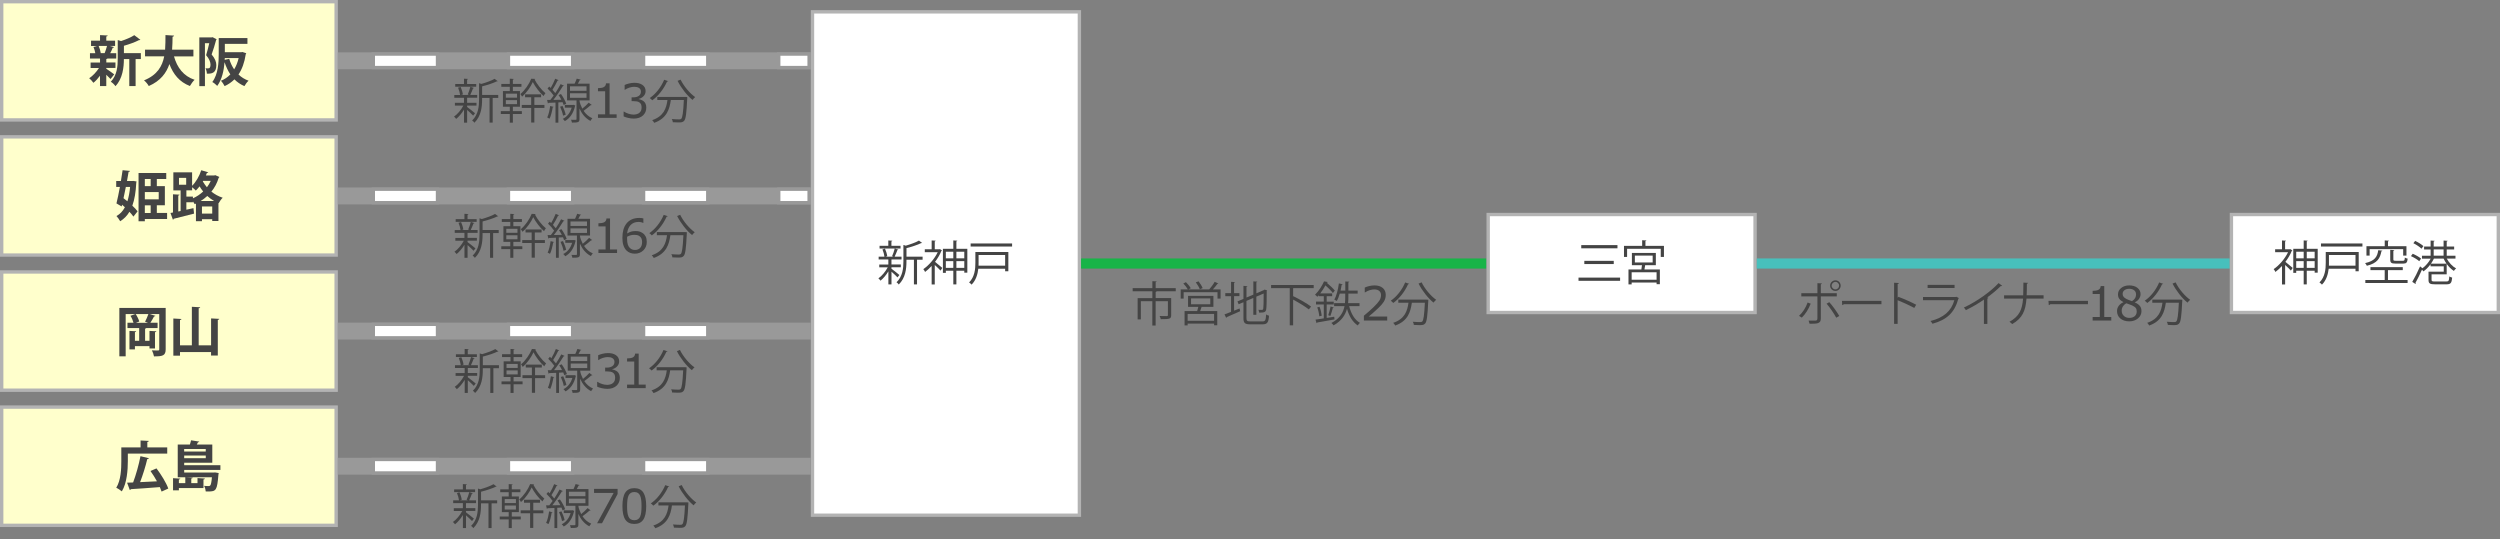
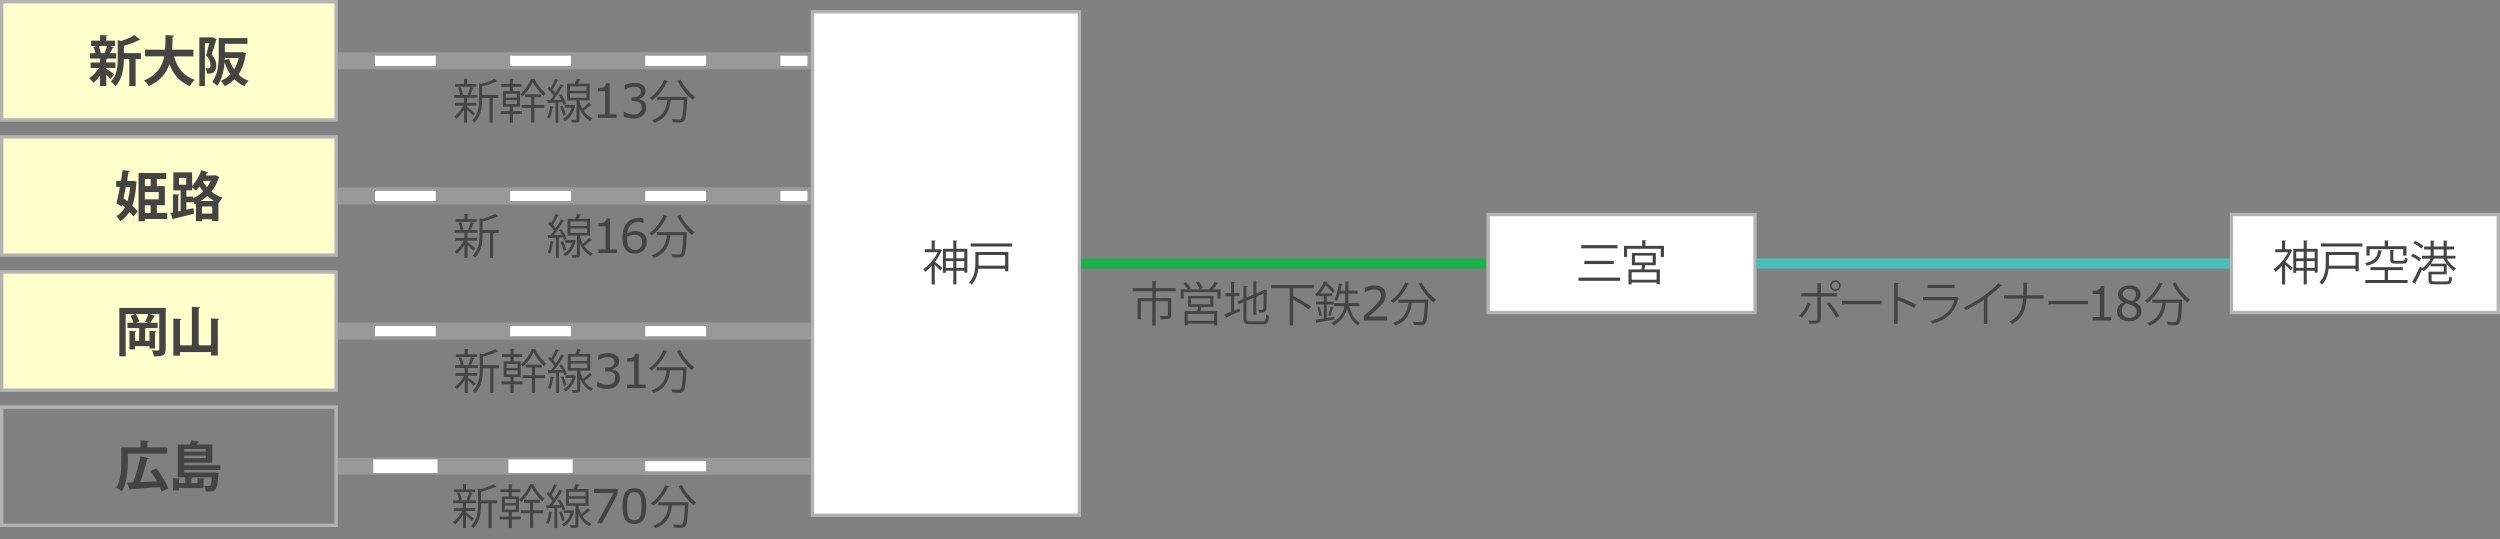
<svg xmlns="http://www.w3.org/2000/svg" id="_レイヤー_1" data-name="レイヤー 1" width="740" height="159.68" viewBox="0 0 740 159.68">
  <rect x="0" y="0" width="740" height="159.68" fill="#808080" stroke="none" />
  <defs>
    <style>
      .cls-1 {
        fill: #b3b3b3;
      }

      .cls-1, .cls-2, .cls-3, .cls-4, .cls-5, .cls-6, .cls-7 {
        stroke-width: 0px;
      }

      .cls-2 {
        fill: #47c0bc;
      }

      .cls-3 {
        fill: #ffc;
      }

      .cls-4 {
        fill: #999;
      }

      .cls-5 {
        fill: #18b448;
      }

      .cls-6 {
        fill: #444;
      }

      .cls-7 {
        fill: #fff;
      }
    </style>
  </defs>
  <g>
    <rect class="cls-3" x=".5" y=".5" width="99" height="35" />
    <path class="cls-1" d="M99,1v34H1V1h98M100,0H0v36h100V0h0Z" />
  </g>
  <rect class="cls-4" x="100" y="15.5" width="140" height="5" />
  <g>
    <rect class="cls-7" x="240.5" y="3.5" width="79" height="149" />
    <path class="cls-1" d="M319,4v148h-78V4h78M320,3h-80v150h80V3h0Z" />
  </g>
  <rect class="cls-5" x="320" y="76.5" width="120" height="3" />
  <g>
    <rect class="cls-7" x="440.5" y="63.5" width="79" height="29" />
    <path class="cls-1" d="M519,64v28h-78v-28h78M520,63h-80v30h80v-30h0Z" />
  </g>
  <rect class="cls-2" x="520" y="76.5" width="140" height="3" />
  <g>
    <rect class="cls-7" x="660.5" y="63.5" width="79" height="29" />
    <path class="cls-1" d="M739,64v28h-78v-28h78M740,63h-80v30h80v-30h0Z" />
  </g>
  <g>
    <rect class="cls-3" x=".5" y="40.5" width="99" height="35" />
    <path class="cls-1" d="M99,41v34H1v-34h98M100,40H0v36h100v-36h0Z" />
  </g>
  <rect class="cls-4" x="100" y="55.5" width="140" height="5" />
  <g>
    <rect class="cls-7" x="110.5" y="16" width="19" height="4" />
    <path class="cls-4" d="M129,16.5v3h-18v-3h18M130,15.5h-20v5h20v-5h0Z" />
  </g>
  <g>
    <rect class="cls-7" x="110.5" y="56" width="19" height="4" />
    <path class="cls-4" d="M129,56.5v3h-18v-3h18M130,55.5h-20v5h20v-5h0Z" />
  </g>
  <g>
    <rect class="cls-7" x="150.5" y="16" width="19" height="4" />
    <path class="cls-4" d="M169,16.5v3h-18v-3h18M170,15.5h-20v5h20v-5h0Z" />
  </g>
  <g>
    <rect class="cls-7" x="150.5" y="56" width="19" height="4" />
    <path class="cls-4" d="M169,56.5v3h-18v-3h18M170,55.5h-20v5h20v-5h0Z" />
  </g>
  <g>
    <rect class="cls-7" x="190.5" y="16" width="19" height="4" />
    <path class="cls-4" d="M209,16.5v3h-18v-3h18M210,15.5h-20v5h20v-5h0Z" />
  </g>
  <g>
    <rect class="cls-7" x="190.5" y="56" width="19" height="4" />
    <path class="cls-4" d="M209,56.5v3h-18v-3h18M210,55.5h-20v5h20v-5h0Z" />
  </g>
  <g>
    <rect class="cls-3" x=".5" y="80.5" width="99" height="35" />
    <path class="cls-1" d="M99,81v34H1v-34h98M100,80H0v36h100v-36h0Z" />
  </g>
  <rect class="cls-4" x="100" y="95.5" width="140" height="5" />
  <g>
    <rect class="cls-7" x="110.5" y="96" width="19" height="4" />
    <path class="cls-4" d="M129,96.5v3h-18v-3h18M130,95.5h-20v5h20v-5h0Z" />
  </g>
  <g>
    <rect class="cls-7" x="150.5" y="96" width="19" height="4" />
    <path class="cls-4" d="M169,96.5v3h-18v-3h18M170,95.5h-20v5h20v-5h0Z" />
  </g>
  <g>
    <rect class="cls-7" x="190.5" y="96" width="19" height="4" />
    <path class="cls-4" d="M209,96.5v3h-18v-3h18M210,95.5h-20v5h20v-5h0Z" />
  </g>
  <g>
-     <rect class="cls-3" x=".5" y="120.5" width="99" height="35" />
    <path class="cls-1" d="M99,121v34H1v-34h98M100,120H0v36h100v-36h0Z" />
  </g>
  <rect class="cls-4" x="100" y="135.5" width="140" height="5" />
  <g>
    <rect class="cls-7" x="110.5" y="136" width="19" height="4" />
-     <path class="cls-4" d="M129,136.5v3h-18v-3h18M130,135.5h-20v5h20v-5h0Z" />
  </g>
  <g>
    <rect class="cls-7" x="150.5" y="136" width="19" height="4" />
-     <path class="cls-4" d="M169,136.5v3h-18v-3h18M170,135.5h-20v5h20v-5h0Z" />
  </g>
  <g>
    <rect class="cls-7" x="190.5" y="136" width="19" height="4" />
    <path class="cls-4" d="M209,136.5v3h-18v-3h18M210,135.5h-20v5h20v-5h0Z" />
  </g>
  <g>
    <rect class="cls-7" x="230.5" y="16" width="9" height="4" />
    <path class="cls-4" d="M239,16.5v3h-8v-3h8M240,15.5h-10v5h10v-5h0Z" />
  </g>
  <g>
    <rect class="cls-7" x="230.5" y="56" width="9" height="4" />
    <path class="cls-4" d="M239,56.5v3h-8v-3h8M240,55.5h-10v5h10v-5h0Z" />
  </g>
  <g>
    <path class="cls-6" d="M31.46,20.11v.24c.51.3,1.98,1.38,2.35,1.66l-1.09,1.38c-.29-.32-.77-.8-1.26-1.26v3.35h-1.86v-3.07c-.61.83-1.28,1.58-1.95,2.1-.29-.42-.85-1.04-1.25-1.36,1.06-.67,2.16-1.86,2.9-3.03h-2.48v-1.62h2.79v-1.17h-2.98v-1.58h1.58c-.1-.58-.29-1.28-.54-1.84l1.04-.3h-1.76v-1.57h2.66v-1.65l2.27.11c-.02.16-.13.26-.42.3v1.23h2.61v1.57h-1.6l1.3.34c-.05.11-.18.18-.4.19-.18.48-.46,1.09-.75,1.62h1.79v1.58h-2.59c-.06.06-.18.13-.35.14v1.02h2.71v1.62h-2.71ZM30.98,15.72c.24-.59.53-1.46.7-2.13h-2.48c.3.69.54,1.52.62,2.11l-.1.03h1.3l-.05-.02ZM41.69,15.71v1.78h-1.55v7.99h-1.87v-7.99h-1.6c0,2.37-.35,5.81-2.51,8.02-.24-.42-.91-1.07-1.36-1.31,1.87-1.95,2.05-4.66,2.05-6.82v-5.52l.99.29c1.47-.48,2.99-1.12,3.91-1.74l1.81,1.38c-.1.1-.26.1-.45.1-1.12.59-2.8,1.2-4.43,1.66v2.18h5.03Z" />
    <path class="cls-6" d="M57.25,16.69h-5.75c.94,3.31,2.8,5.83,6.1,6.93-.46.42-1.09,1.28-1.39,1.84-3.07-1.2-4.9-3.41-6.07-6.5-.88,2.62-2.61,4.98-6.1,6.51-.29-.54-.86-1.25-1.41-1.68,3.91-1.58,5.41-4.18,5.97-7.11h-5.67v-1.98h5.94c.11-1.42.1-2.88.11-4.32l2.55.16c-.03.18-.18.29-.45.34-.02,1.23-.03,2.53-.14,3.83h6.31v1.98Z" />
    <path class="cls-6" d="M62.91,11l1.2.61c-.02.1-.08.19-.14.24-.34,1.28-.86,2.99-1.33,4.27,1.02,1.22,1.39,2.19,1.39,3.15,0,2.4-1.42,2.59-2.8,2.53,0-.46-.18-1.17-.4-1.58.29.02.54.02.74.02.53,0,.74-.32.74-1.14-.02-.72-.35-1.68-1.3-2.77.34-1.02.67-2.45.93-3.55h-1.28v12.71h-1.66v-14.42h3.63l.29-.06ZM66.56,15.45h4.88l.32-.06s.05.02,1.14.37c-.03.11-.1.21-.16.29-.37,2.45-1.09,4.43-2.15,6,.83.8,1.82,1.42,2.98,1.84-.42.37-.96,1.1-1.23,1.6-1.15-.5-2.13-1.17-2.95-2-.83.82-1.79,1.49-2.9,2-.24-.48-.72-1.22-1.1-1.58,1.06-.42,2-1.06,2.79-1.89-.7-1.04-1.25-2.24-1.7-3.57h-.02c-.19,2.38-.75,5.09-2.16,6.98-.29-.34-1.06-.96-1.46-1.15,1.76-2.35,1.9-5.81,1.9-8.31v-4.71h8.5v1.73h-6.69v2.47ZM66.51,17.71l1.34-.3c.34,1.14.82,2.19,1.46,3.12.59-.96,1.04-2.08,1.33-3.35h-4.1l-.03.53Z" />
  </g>
  <g>
    <path class="cls-6" d="M138.27,31.66c.52.36,1.99,1.55,2.34,1.86l-.56.71c-.32-.36-1.15-1.13-1.78-1.69v3.77h-.92v-3.87c-.67,1.11-1.54,2.14-2.33,2.76-.15-.22-.43-.53-.63-.69.99-.66,2.09-1.97,2.77-3.26h-2.51v-.83h2.69v-1.48h-2.87v-.83h1.72c-.07-.6-.31-1.48-.6-2.16l.76-.21c.32.7.59,1.61.66,2.21l-.52.15h2.35c-.18-.07-.38-.14-.39-.14.28-.62.62-1.6.78-2.27l1.06.34c-.03.08-.13.13-.28.14-.2.55-.53,1.36-.81,1.93h2.05v.83h-2.84s-.08.03-.14.03v1.46h2.77v.83h-2.77v.41ZM140.96,24.86v.81h-6.21v-.81h2.59v-1.57l1.19.07c-.01.1-.08.17-.27.2v1.3h2.69ZM147.48,28.11v.88h-1.65v7.31h-.92v-7.31h-2.21v.52c0,2.1-.27,4.87-2.28,6.82-.11-.21-.43-.53-.66-.66,1.83-1.77,2.04-4.19,2.04-6.18v-4.87l.69.22c1.46-.42,3.03-.99,3.91-1.51l.94.71s-.14.07-.29.04c-1.04.52-2.76,1.09-4.34,1.48v2.54h4.79Z" />
    <path class="cls-6" d="M151.81,31.6v1.29h2.66v.85h-2.66v2.56h-.91v-2.56h-2.66v-.85h2.66v-1.29h-2.03v-4.65h2.03v-1.26h-2.51v-.85h2.51v-1.55l1.19.08c-.01.1-.08.17-.28.18v1.29h2.54v.85h-2.54v1.26h2.1v4.65h-2.1ZM149.73,27.72v1.18h3.31v-1.18h-3.31ZM149.73,29.64v1.19h3.31v-1.19h-3.31ZM158.43,23.36c-.01.08-.1.15-.2.17.73,1.4,2.04,3.1,3.22,4.05-.18.22-.41.57-.55.85-1.2-1.06-2.49-2.76-3.19-4.15-.63,1.4-1.83,3.18-3.18,4.33-.11-.24-.34-.57-.5-.77,1.32-1.09,2.62-3,3.22-4.54l1.18.06ZM158.17,28.8v2.26h2.98v.88h-2.98v4.33h-.94v-4.33h-2.79v-.88h2.79v-2.26h-1.81v-.88h4.75v.88h-2Z" />
    <path class="cls-6" d="M166.05,27.82c.64.9,1.32,2.12,1.55,2.9l-.76.36c-.07-.25-.18-.53-.32-.84-.42.03-.84.04-1.25.07v6h-.84v-5.95c-.78.03-1.48.06-2.05.08-.01.1-.1.15-.2.18l-.25-1.05h.98c.31-.38.63-.81.97-1.29-.43-.64-1.16-1.47-1.81-2.07l.49-.6c.14.13.29.27.45.42.48-.81,1.02-1.93,1.33-2.73l.99.42c-.04.08-.14.13-.29.13-.36.78-.98,1.93-1.51,2.72.32.34.62.69.84.99.6-.91,1.16-1.86,1.57-2.66l.98.46c-.04.07-.15.13-.31.13-.71,1.19-1.83,2.86-2.82,4.08l2.37-.04c-.25-.48-.53-.97-.83-1.39l.7-.31ZM163.89,31.63c-.04.08-.13.14-.28.14-.2,1.19-.52,2.54-.94,3.36-.2-.13-.5-.27-.7-.36.41-.78.7-2.13.88-3.4l1.04.27ZM166.51,31.35c.41.83.8,1.89.94,2.61-.17.06-.34.13-.78.27-.11-.71-.49-1.81-.88-2.65l.73-.22ZM169.79,31.01l.53.24c-.01.06-.06.1-.1.13-.5,2.2-1.58,3.67-3.03,4.47-.13-.2-.42-.53-.6-.66,1.22-.62,2.16-1.72,2.63-3.32h-2.03v-.81h2.44l.15-.04ZM171.53,29.72c0,.63.52,1.83.83,2.44.67-.53,1.43-1.23,1.89-1.77.69.52.8.59.9.67-.04.07-.17.1-.31.07-.53.48-1.39,1.18-2.09,1.67.6.91,1.44,1.71,2.59,2.21-.17.18-.45.55-.57.78-1.64-.85-2.63-2.28-3.24-3.68v3.14c0,.95-.39,1.04-2.24,1.04-.03-.25-.15-.59-.27-.84.67.01,1.25.01,1.41.01.18-.01.22-.06.22-.21v-5.53h-2.8v-4.96h2.24c.24-.48.48-1.06.62-1.48l1.18.29c-.03.08-.13.14-.28.14-.14.29-.34.69-.55,1.05h3.46v4.96h-3ZM168.72,25.55v1.32h4.89v-1.32h-4.89ZM168.72,27.61v1.33h4.89v-1.33h-4.89Z" />
    <path class="cls-6" d="M182.51,34.88h-5.51v-1.04h2.12v-6.82h-2.12v-.93c.29,0,.59-.02.92-.07s.58-.12.75-.21c.21-.11.38-.26.5-.43s.19-.41.21-.71h1.06v9.17h2.08v1.04Z" />
    <path class="cls-6" d="M190.55,29.98c.22.2.4.44.54.74s.21.68.21,1.15-.08.89-.25,1.28-.41.72-.71,1.01c-.34.32-.74.55-1.21.71s-.97.23-1.52.23-1.12-.07-1.67-.2-1-.28-1.35-.44v-1.43h.1c.39.26.84.47,1.37.64s1.03.25,1.52.25c.29,0,.59-.05.92-.14s.59-.24.79-.42c.21-.2.37-.42.47-.66s.15-.55.15-.92-.06-.67-.17-.91-.28-.43-.48-.56c-.21-.14-.45-.24-.75-.29s-.61-.08-.94-.08h-.62v-1.13h.48c.69,0,1.25-.14,1.66-.43s.62-.71.62-1.27c0-.25-.05-.46-.16-.65s-.25-.34-.44-.45c-.2-.12-.41-.2-.63-.25s-.48-.07-.76-.07c-.43,0-.89.08-1.38.23s-.95.37-1.38.66h-.07v-1.43c.32-.16.76-.31,1.3-.44s1.06-.2,1.57-.2.93.05,1.31.14.72.24,1.03.44c.33.22.58.48.75.79s.25.67.25,1.09c0,.56-.2,1.06-.6,1.48s-.87.69-1.41.8v.1c.22.04.47.11.75.23s.52.26.72.43Z" />
    <path class="cls-6" d="M197.79,24.01c-.06.1-.15.14-.34.13-.98,2.21-2.61,4.29-4.38,5.55-.17-.18-.5-.5-.74-.67,1.74-1.18,3.35-3.21,4.26-5.41l1.21.41ZM202.69,28.69h.22s.53.04.53.04c0,.1-.01.22-.01.34-.22,4.52-.43,6.15-.92,6.68-.39.45-.81.49-1.67.49-.48,0-1.08-.01-1.68-.06-.01-.28-.14-.67-.31-.94.95.08,1.86.1,2.2.1.29,0,.46-.03.6-.18.36-.36.59-1.82.77-5.55h-3.85c-.38,2.69-1.16,5.41-4.92,6.75-.13-.24-.38-.6-.6-.8,3.39-1.13,4.19-3.49,4.52-5.95h-3.01v-.92h8.12ZM201.46,23.57c.92,1.93,2.76,4.1,4.31,5.17-.25.2-.6.57-.78.84-1.57-1.25-3.38-3.54-4.43-5.65l.9-.36Z" />
  </g>
  <g>
-     <path class="cls-6" d="M263.88,79.54c.52.36,1.99,1.55,2.34,1.86l-.56.71c-.32-.36-1.15-1.13-1.78-1.69v3.77h-.92v-3.87c-.67,1.11-1.54,2.14-2.33,2.76-.15-.22-.43-.53-.63-.69.99-.66,2.09-1.97,2.77-3.26h-2.51v-.83h2.69v-1.49h-2.87v-.83h1.72c-.07-.6-.31-1.48-.6-2.16l.76-.21c.32.7.59,1.61.66,2.21l-.52.15h2.35c-.18-.07-.38-.14-.39-.14.28-.62.62-1.6.78-2.27l1.06.34c-.03.08-.13.13-.28.14-.2.55-.53,1.36-.81,1.93h2.04v.83h-2.84s-.08.03-.14.03v1.46h2.77v.83h-2.77v.41ZM266.56,72.75v.81h-6.21v-.81h2.59v-1.57l1.19.07c-.01.1-.08.17-.27.2v1.3h2.69ZM273.09,76v.88h-1.65v7.31h-.92v-7.31h-2.21v.52c0,2.1-.27,4.88-2.28,6.82-.11-.21-.43-.53-.66-.66,1.83-1.77,2.04-4.19,2.04-6.18v-4.88l.69.22c1.46-.42,3.03-.99,3.91-1.51l.94.71s-.14.07-.29.04c-1.04.52-2.76,1.09-4.34,1.48v2.54h4.79Z" />
    <path class="cls-6" d="M278.22,73.74l.62.38c-.03.06-.1.1-.18.13-.45,1.13-1.12,2.25-1.89,3.26.6.46,1.83,1.51,2.16,1.79l-.53.8c-.34-.38-1.09-1.11-1.71-1.67v5.77h-.92v-5.48c-.63.69-1.3,1.3-1.95,1.78-.1-.25-.35-.67-.52-.84,1.61-1.08,3.32-3.03,4.26-5h-3.82v-.87h2.03v-2.62l1.19.07c-.01.1-.08.17-.27.2v2.35h1.37l.17-.06ZM283.09,73.64h3.24v7.06h-.9v-.56h-2.34v4.05h-.91v-4.05h-2.21v.63h-.87v-7.13h3.08v-2.48l1.18.08c-.01.1-.08.15-.27.18v2.21ZM282.18,74.51h-2.21v1.95h2.21v-1.95ZM279.97,79.29h2.21v-2h-2.21v2ZM285.43,74.51h-2.34v1.95h2.34v-1.95ZM283.09,79.29h2.34v-2h-2.34v2Z" />
    <path class="cls-6" d="M298.47,74.6v5.7h-.95v-.76h-7.94c-.18,1.64-.7,3.42-1.99,4.71-.15-.2-.53-.53-.74-.64,1.67-1.67,1.86-3.99,1.86-5.77v-3.24h9.76ZM287.31,72.06h12.27v.91h-12.27v-.91ZM297.52,75.48h-7.86v2.35c0,.27,0,.53-.01.81h7.87v-3.17Z" />
  </g>
  <g>
    <path class="cls-6" d="M348.02,85.28v.93h-5.87s.21.01.21.01c-.01.1-.1.17-.28.2v1.81h4.59v5.06c0,1.11-.45,1.19-3.08,1.19-.04-.28-.21-.67-.34-.94,1.01.03,1.86.03,2.13.03.25-.03.32-.08.32-.28v-4.13h-3.63v7.2h-.98v-7.2h-3.4v5.38h-.95v-6.3h4.36v-2.02h-5.83v-.93h5.83v-2.06l1.27.07c-.01.11-.1.18-.29.21v1.78h5.94Z" />
    <path class="cls-6" d="M360.65,83.89c-.03.08-.14.11-.28.11-.35.49-.88,1.13-1.36,1.67h2.28v2.72h-.91v-1.89h-10.02v1.89h-.88v-2.72h2.12c-.28-.52-.84-1.25-1.34-1.76l.78-.39c.53.53,1.15,1.27,1.41,1.79l-.69.36h6.19-.03c.55-.62,1.25-1.57,1.62-2.25l1.09.48ZM359.16,90.83h-3.49c-.11.36-.27.83-.42,1.25h5.06v4.2h-.94v-.49h-7.83v.52h-.91v-4.23h3.73c.11-.38.24-.84.34-1.25h-3.04v-3.26h7.51v3.26ZM359.37,94.95v-2.03h-7.83v2.03h7.83ZM352.55,88.32v1.75h5.69v-1.75h-5.69ZM354.78,83.28c.48.62,1.01,1.46,1.2,2l-.83.35c-.2-.56-.71-1.42-1.19-2.06l.81-.29Z" />
    <path class="cls-6" d="M365.29,91.95l1.62-.64.18.81c-1.46.67-3.01,1.33-3.99,1.75,0,.11-.06.2-.15.24l-.49-1.06c.53-.18,1.2-.45,1.93-.73v-4.65h-1.7v-.9h1.7v-3.35l1.18.08c-.01.1-.1.15-.28.18v3.08h1.58v.9h-1.58v4.29ZM368.96,94.19c0,.77.18.95,1.16.95h3.57c.84,0,.98-.39,1.09-2.07.22.17.59.32.85.38-.15,1.93-.46,2.55-1.93,2.55h-3.61c-1.58,0-2.03-.35-2.03-1.82v-4.72l-1.42.6-.36-.84,1.78-.76v-3.84l1.18.08c-.01.1-.1.17-.28.2v3.17l2.03-.87v-3.91l1.16.07c-.01.1-.08.17-.27.2v3.26l2.24-.97.2-.15.77.28c-.01.06-.07.11-.14.15,0,2.66-.04,4.88-.15,5.41-.13.86-.6,1-2.09,1-.04-.27-.11-.62-.22-.84.35.03.84.03.99.03.22,0,.38-.07.45-.41.08-.35.11-2.09.11-4.44l-2.16.92v5.38h-.9v-4.99l-2.03.87v5.13Z" />
    <path class="cls-6" d="M388.86,85.28h-5.94l-.15.04v2.44l.07-.08c1.78.87,4.08,2.17,5.24,3.07l-.66.84c-1.01-.81-2.97-2-4.65-2.9v7.61h-1v-11.01h-5.53v-.94h12.62v.94Z" />
    <path class="cls-6" d="M392.7,94.11c.73-.13,1.49-.24,2.24-.36l.06.8c-1.88.35-3.85.69-5.09.91-.01.1-.1.17-.2.2l-.32-1.05,2.45-.37v-4.12h-2.3v-.84h2.3v-1.61h-1.5v-.29c-.14.17-.28.32-.43.48-.14-.21-.45-.49-.66-.62,1.22-1.2,2.14-2.77,2.66-3.95l1.13.18c-.01.1-.1.17-.28.17l-.03.06c.87.73,1.88,1.68,2.38,2.3l-.57.74c-.46-.62-1.37-1.54-2.21-2.27-.41.76-.91,1.58-1.54,2.38h3.53v.83h-1.62v1.61h2.09v.84h-2.09v3.99ZM390.51,93.64c-.04-.71-.29-1.81-.6-2.66l.67-.17c.34.84.59,1.93.66,2.63l-.73.2ZM394.81,91.04c-.04.07-.14.13-.29.13-.17.67-.48,1.71-.74,2.37l-.62-.24c.24-.69.56-1.84.7-2.59l.95.34ZM402.39,90.61h-3.04c.55,2.21,1.61,4.06,3.19,4.96-.21.17-.5.5-.64.76-1.53-.98-2.56-2.75-3.19-4.92-.49,1.78-1.57,3.56-3.98,4.9-.13-.21-.43-.55-.64-.71,2.58-1.35,3.54-3.18,3.89-4.99h-3.08v-.88h3.21c.07-.66.08-1.32.08-1.92v-.91h-1.62c-.24.84-.53,1.61-.88,2.19-.18-.13-.52-.31-.74-.42.66-1.08,1.11-2.94,1.36-4.78l1.12.25c-.03.1-.13.15-.29.15-.08.57-.2,1.15-.32,1.72h1.39v-2.7l1.19.07c-.01.1-.08.17-.28.2v2.44h2.75v.88h-2.75v.91c0,.62-.01,1.26-.08,1.92h3.38v.88Z" />
    <path class="cls-6" d="M410.6,94.88h-6.89v-1.43c.48-.41.96-.82,1.44-1.23s.93-.82,1.34-1.22c.88-.85,1.47-1.52,1.8-2.02.32-.5.49-1.04.49-1.62,0-.53-.17-.94-.52-1.24-.35-.3-.83-.45-1.46-.45-.42,0-.86.07-1.35.22-.48.15-.95.37-1.41.67h-.07v-1.44c.32-.16.75-.31,1.29-.44s1.06-.2,1.57-.2c1.04,0,1.86.25,2.46.76.59.5.89,1.19.89,2.05,0,.39-.05.75-.15,1.08-.1.33-.24.65-.43.95-.18.28-.39.56-.62.83s-.53.58-.87.91c-.49.48-.99.94-1.51,1.39-.52.45-1,.86-1.46,1.25h5.47v1.17Z" />
    <path class="cls-6" d="M417.13,84.01c-.06.1-.15.14-.34.12-.98,2.21-2.61,4.29-4.38,5.55-.17-.18-.5-.5-.74-.67,1.74-1.18,3.35-3.21,4.26-5.41l1.21.41ZM422.03,88.69h.22s.53.04.53.04c0,.1-.01.22-.01.34-.22,4.52-.43,6.15-.92,6.68-.39.45-.81.49-1.67.49-.48,0-1.08-.01-1.68-.06-.01-.28-.14-.67-.31-.94.95.08,1.86.1,2.2.1.29,0,.46-.03.6-.18.37-.36.59-1.82.77-5.55h-3.85c-.38,2.69-1.16,5.41-4.92,6.75-.12-.24-.38-.6-.6-.8,3.39-1.13,4.19-3.49,4.52-5.95h-3.01v-.92h8.12ZM420.8,83.57c.92,1.93,2.76,4.1,4.31,5.17-.25.2-.6.57-.79.84-1.57-1.25-3.38-3.54-4.43-5.64l.9-.36Z" />
  </g>
  <g>
    <path class="cls-6" d="M467.24,82.17h12.31v.95h-12.31v-.95ZM468.05,72.55h10.72v.95h-10.72v-.95ZM468.96,77.21h8.71v.95h-8.71v-.95Z" />
    <path class="cls-6" d="M487.04,72.77h5.49v3.28h-.95v-2.41h-9.96v2.41h-.92v-3.28h5.38v-1.67l1.25.08c-.01.1-.08.17-.28.2v1.39ZM490.12,78.49h-3.15c-.04.36-.13.84-.22,1.27h4.57v4.37h-.97v-.49h-7.38v.55h-.94v-4.43h3.82c.07-.41.12-.85.17-1.27h-2.98v-3.63h7.09v3.63ZM490.35,82.8v-2.2h-7.38v2.2h7.38ZM483.92,75.66v2.03h5.27v-2.03h-5.27Z" />
  </g>
  <g>
    <path class="cls-6" d="M535.96,89.89c-.63,1.64-1.55,3.08-2.63,4.13l-.81-.53c1.05-.98,1.96-2.31,2.54-3.95l.91.35ZM538.96,87.73v6.57c0,1.53-1.09,1.53-3.33,1.53-.06-.25-.17-.64-.29-.94.41.01.86.01,1.23.01h.81c.39,0,.57-.25.57-.59v-6.58h-4.76v-.95h4.76v-2.96l1.33.07c-.01.14-.11.24-.32.27v2.62h4.73v.95h-4.73ZM541.47,89.44c1.02,1.13,2.2,2.79,2.96,4.08l-.9.52c-.69-1.28-1.92-3.08-2.86-4.15l.8-.45ZM543.29,82.98c.85,0,1.55.7,1.55,1.57s-.7,1.57-1.55,1.57-1.58-.7-1.58-1.57.73-1.57,1.58-1.57ZM544.38,84.55c0-.62-.49-1.12-1.09-1.12s-1.12.5-1.12,1.12.5,1.11,1.12,1.11,1.09-.53,1.09-1.11Z" />
    <path class="cls-6" d="M545.21,89.05h11.7v1h-11.16c-.08.14-.27.24-.45.27l-.08-1.26Z" />
    <path class="cls-6" d="M566.62,91.14c-1.43-.77-3.39-1.68-4.92-2.28v7h-1.05v-12.17l1.42.08c-.01.15-.13.25-.36.29v4.09l.21-.29c1.64.6,3.81,1.57,5.27,2.34l-.56.94Z" />
    <path class="cls-6" d="M579.87,88.24c-.03.06-.1.11-.18.14-1.15,4.23-3.49,6.29-7.68,7.45-.12-.25-.39-.6-.59-.81,3.81-.95,6.18-2.91,7.06-6.16h-9.27v-.95h9.69l.14-.08.83.42ZM578.55,85.24h-7.98v-.92h7.98v.92Z" />
    <path class="cls-6" d="M592.63,84.58c-.05.07-.14.11-.27.11-.04,0-.08,0-.14-.01-1.08,1.09-2.63,2.37-3.99,3.35.11.04.28.13.34.15-.03.08-.15.17-.31.18v7.52h-1.02v-7.2c-1.48,1.05-3.42,2.19-5.34,3.12-.14-.22-.39-.57-.59-.77,3.82-1.77,8.01-4.76,10.27-7.24l1.05.79Z" />
    <path class="cls-6" d="M604.91,88.39h-5.07c-.27,3.6-1.18,5.79-4.23,7.54-.2-.22-.53-.49-.8-.69,2.9-1.61,3.75-3.53,4.02-6.85h-5.62v-.97h5.66c.04-1.09.06-2.35.06-3.77l1.37.08c-.01.14-.14.22-.34.25-.01,1.27-.01,2.41-.07,3.43h5.01v.97Z" />
    <path class="cls-6" d="M606.34,89.05h11.7v1h-11.16c-.08.14-.27.24-.45.27l-.08-1.26Z" />
    <path class="cls-6" d="M624.93,94.88h-5.51v-1.04h2.12v-6.82h-2.12v-.93c.29,0,.59-.02.92-.07.33-.05.58-.12.75-.21.21-.11.38-.26.5-.43.12-.17.19-.41.21-.71h1.06v9.17h2.08v1.04Z" />
    <path class="cls-6" d="M633.88,92.05c0,.88-.34,1.61-1.03,2.19s-1.55.88-2.59.88c-1.1,0-1.98-.29-2.64-.85s-.98-1.3-.98-2.19c0-.57.16-1.08.49-1.53.33-.46.79-.82,1.39-1.09v-.04c-.55-.29-.95-.61-1.21-.96s-.39-.78-.39-1.3c0-.77.31-1.4.94-1.91s1.43-.77,2.4-.77,1.83.24,2.43.73c.61.49.91,1.11.91,1.86,0,.46-.14.91-.43,1.36-.29.44-.71.79-1.27,1.04v.04c.64.27,1.13.61,1.46,1.01.34.4.51.91.51,1.53ZM632.47,92.18c0-.42-.09-.76-.28-1.01-.18-.25-.55-.51-1.08-.76-.21-.1-.45-.19-.71-.28-.25-.09-.59-.21-1.02-.36-.41.22-.74.53-.99.91s-.37.82-.37,1.3c0,.62.21,1.12.64,1.52s.96.6,1.61.6,1.2-.17,1.6-.51.6-.81.6-1.41ZM632.26,87.08c0-.49-.19-.88-.56-1.17-.38-.29-.86-.43-1.44-.43s-1.04.14-1.41.41-.55.64-.55,1.11c0,.33.09.61.28.85.18.24.46.45.84.64.17.08.41.19.73.32s.62.24.93.33c.45-.3.76-.61.94-.94.17-.32.26-.7.26-1.12Z" />
    <path class="cls-6" d="M640.31,84.01c-.06.1-.15.14-.34.12-.98,2.21-2.61,4.29-4.38,5.55-.17-.18-.5-.5-.74-.67,1.74-1.18,3.35-3.21,4.26-5.41l1.21.41ZM645.21,88.69h.22s.53.04.53.04c0,.1-.01.22-.01.34-.22,4.52-.43,6.15-.92,6.68-.39.45-.81.49-1.67.49-.48,0-1.08-.01-1.68-.06-.01-.28-.14-.67-.31-.94.95.08,1.86.1,2.2.1.29,0,.46-.03.6-.18.37-.36.59-1.82.77-5.55h-3.85c-.38,2.69-1.16,5.41-4.92,6.75-.12-.24-.38-.6-.6-.8,3.39-1.13,4.19-3.49,4.52-5.95h-3.01v-.92h8.12ZM643.98,83.57c.92,1.93,2.76,4.1,4.31,5.17-.25.2-.6.57-.79.84-1.57-1.25-3.38-3.54-4.43-5.64l.9-.36Z" />
  </g>
  <g>
    <path class="cls-6" d="M677.93,73.74l.62.38c-.03.06-.1.1-.18.13-.45,1.13-1.12,2.25-1.89,3.26.6.46,1.83,1.51,2.16,1.79l-.53.8c-.34-.38-1.09-1.11-1.71-1.67v5.77h-.93v-5.48c-.63.69-1.3,1.3-1.95,1.78-.1-.25-.35-.67-.52-.84,1.61-1.08,3.32-3.03,4.26-5h-3.82v-.87h2.03v-2.62l1.19.07c-.01.1-.08.17-.27.2v2.35h1.37l.17-.06ZM682.8,73.64h3.24v7.06h-.9v-.56h-2.34v4.05h-.91v-4.05h-2.21v.63h-.87v-7.13h3.08v-2.48l1.18.08c-.01.1-.08.15-.27.18v2.21ZM681.89,74.51h-2.21v1.95h2.21v-1.95ZM679.68,79.29h2.21v-2h-2.21v2ZM685.14,74.51h-2.34v1.95h2.34v-1.95ZM682.8,79.29h2.34v-2h-2.34v2Z" />
    <path class="cls-6" d="M698.18,74.6v5.7h-.95v-.76h-7.94c-.18,1.64-.7,3.42-1.99,4.71-.15-.2-.53-.53-.74-.64,1.67-1.67,1.86-3.99,1.86-5.77v-3.24h9.76ZM687.01,72.06h12.27v.91h-12.27v-.91ZM697.23,75.48h-7.86v2.35c0,.27,0,.53-.01.81h7.87v-3.17Z" />
    <path class="cls-6" d="M705.19,74.19c-.03.1-.13.17-.29.18-.38,2.03-1.15,3.53-4.31,4.3-.1-.24-.34-.6-.52-.79,2.88-.63,3.63-1.89,3.89-3.82l1.23.13ZM706.84,79.95v2.93h5.81v.88h-12.51v-.88h5.73v-2.93h-4.22v-.87h9.57v.87h-4.38ZM701.41,73.74v1.92h-.94v-2.79h5.41v-1.71l1.25.08c-.01.1-.1.17-.28.2v1.43h5.46v2.79h-.97v-1.92h-9.93ZM707.5,73.95l1.21.07c-.01.1-.08.17-.28.2v2.56c0,.34.1.41.71.41h2.12c.45,0,.53-.13.57-.95.2.14.57.27.84.32-.11,1.16-.39,1.46-1.3,1.46h-2.31c-1.25,0-1.55-.25-1.55-1.22v-2.84Z" />
    <path class="cls-6" d="M714.17,75.11c.87.37,1.93.97,2.47,1.44l-.55.77c-.52-.48-1.57-1.12-2.45-1.51l.53-.7ZM726.82,76.54h-2.58c.64,1.2,1.69,2.34,2.77,2.91-.22.17-.52.5-.66.74-.77-.48-1.51-1.22-2.13-2.07v3.08h-4.48v1.64c0,.41.17.48,1.09.48h3.25c.73,0,.84-.2.91-1.5.21.15.59.29.85.35-.14,1.62-.45,1.99-1.71,1.99h-3.33c-1.54,0-1.96-.24-1.96-1.3v-2.44h4.51v-1.58h-3.91v-.63c-.63.86-1.37,1.61-2.1,2.12-.1-.15-.28-.35-.43-.52-.62,1.39-1.37,2.93-1.93,3.91.06.07.07.14.07.2s-.01.11-.04.15l-.98-.64c.67-1.11,1.62-2.98,2.31-4.59l.71.56c.92-.67,1.85-1.75,2.44-2.84h-2.59v-.87h2.56v-1.85h-1.93v-.87h1.93v-1.77l1.19.07c-.01.1-.08.17-.28.2v1.5h2.93v-1.77l1.21.07c-.01.1-.1.17-.28.2v1.5h2.2v.87h-2.2v1.85h2.59v.87ZM714.89,71.3c.87.41,1.92,1.05,2.44,1.55l-.57.76c-.49-.5-1.53-1.19-2.4-1.62l.53-.69ZM720.44,76.54c-.24.52-.55,1.02-.88,1.51h4.62c-.35-.48-.64-.99-.87-1.51h-2.87ZM720.37,73.83v1.85h2.93v-1.85h-2.93Z" />
  </g>
  <g>
    <path class="cls-6" d="M39.46,53.55l.96.16c-.02.11-.05.22-.08.34-.14,2.79-.51,5.03-1.17,6.83.64.59,1.18,1.18,1.55,1.68l-1.23,1.55c-.29-.42-.7-.91-1.18-1.42-.69,1.18-1.6,2.1-2.74,2.8-.26-.48-.74-1.18-1.1-1.55,1.04-.54,1.86-1.41,2.5-2.59-.27-.26-.56-.51-.83-.75l-.13.51-1.54-.9c.32-1.3.69-3.04,1.02-4.87h-1.09v-1.76h1.39c.19-1.1.35-2.21.5-3.2l2.21.21c-.03.14-.14.24-.43.27-.14.83-.3,1.76-.48,2.72h1.55l.32-.03ZM37.25,55.34c-.22,1.12-.45,2.26-.69,3.33.37.27.75.59,1.15.91.38-1.22.66-2.62.8-4.24h-1.26ZM49.46,63.04v1.78h-6.59v.67h-1.86v-14.28h8.2v1.78h-2.79v2.1h2.38v5.68h-2.38v2.27h3.04ZM44.6,52.99h-1.73v2.1h1.73v-2.1ZM46.98,59.01v-2.16h-4.11v2.16h4.11ZM42.87,60.77v2.27h1.73v-2.27h-1.73Z" />
    <path class="cls-6" d="M63.68,51.83l1.25.56c-.03.11-.13.18-.21.26-.46,1.55-1.2,2.91-2.15,4.07.93.75,2.05,1.39,3.35,1.81-.38.35-.94,1.12-1.2,1.62l-.06-.03v5.3h-1.84v-.54h-3.04v.59h-1.78v-5.2l-.37.16c-.13-.24-.32-.53-.53-.82v.27h-1.94v2.19l2.1-.46.18,1.62c-2.19.58-4.5,1.15-6,1.52-.02.14-.14.26-.26.29l-.72-2,.74-.14v-5.39l1.95.11c-.02.14-.13.22-.38.27v4.71l.69-.14v-6.1h-2.15v-5.35h5.55v3.99c1.12-1.1,2.15-2.86,2.71-4.61l2.1.62c-.08.14-.26.19-.43.18-.1.26-.19.5-.3.75h2.43l.32-.08ZM52.98,52.64v2.05h2.13v-2.05h-2.13ZM57.11,58.19v.51c1.09-.48,2.13-1.17,3.03-2.02-.42-.5-.77-1.01-1.06-1.52-.37.46-.74.88-1.12,1.25-.26-.27-.7-.69-1.09-.99v.91h-1.7v1.86h1.94ZM63.38,59.5c-.74-.43-1.41-.93-2.02-1.49-.61.56-1.26,1.06-1.97,1.49h3.99ZM59.78,63.22h3.04v-2.1h-3.04v2.1ZM60.03,53.69c.34.58.74,1.17,1.22,1.74.45-.59.83-1.23,1.14-1.9h-2.26l-.1.16Z" />
  </g>
  <g>
    <path class="cls-6" d="M138.4,71.66c.52.36,1.99,1.55,2.34,1.86l-.56.71c-.32-.36-1.15-1.13-1.78-1.69v3.77h-.92v-3.87c-.67,1.11-1.54,2.14-2.33,2.76-.15-.22-.43-.53-.63-.69.99-.66,2.09-1.97,2.77-3.26h-2.51v-.83h2.69v-1.49h-2.87v-.83h1.72c-.07-.6-.31-1.48-.6-2.16l.76-.21c.32.7.59,1.61.66,2.21l-.52.15h2.35c-.18-.07-.38-.14-.39-.14.28-.62.62-1.6.78-2.27l1.06.34c-.03.08-.13.13-.28.14-.2.55-.53,1.36-.81,1.93h2.04v.83h-2.84s-.08.03-.14.03v1.46h2.77v.83h-2.77v.41ZM141.09,64.86v.81h-6.21v-.81h2.59v-1.57l1.19.07c-.01.1-.08.17-.27.2v1.3h2.69ZM147.62,68.11v.88h-1.65v7.31h-.92v-7.31h-2.21v.52c0,2.1-.27,4.88-2.28,6.82-.11-.21-.43-.53-.66-.66,1.83-1.77,2.04-4.19,2.04-6.18v-4.88l.69.22c1.46-.42,3.03-.99,3.91-1.51l.94.71s-.14.07-.29.04c-1.04.52-2.76,1.09-4.34,1.48v2.54h4.79Z" />
-     <path class="cls-6" d="M151.95,71.6v1.29h2.66v.85h-2.66v2.56h-.91v-2.56h-2.66v-.85h2.66v-1.29h-2.03v-4.65h2.03v-1.26h-2.51v-.85h2.51v-1.55l1.19.08c-.01.1-.08.17-.28.18v1.29h2.54v.85h-2.54v1.26h2.1v4.65h-2.1ZM149.86,67.72v1.18h3.31v-1.18h-3.31ZM149.86,69.64v1.19h3.31v-1.19h-3.31ZM158.56,63.36c-.01.08-.1.15-.2.17.73,1.4,2.04,3.1,3.22,4.05-.18.22-.41.57-.55.85-1.2-1.06-2.49-2.76-3.19-4.15-.63,1.4-1.83,3.18-3.18,4.33-.11-.24-.34-.57-.5-.77,1.32-1.09,2.62-3,3.22-4.54l1.18.06ZM158.31,68.8v2.25h2.98v.88h-2.98v4.33h-.94v-4.33h-2.79v-.88h2.79v-2.25h-1.81v-.88h4.75v.88h-2Z" />
    <path class="cls-6" d="M166.18,67.82c.64.9,1.32,2.12,1.55,2.9l-.76.36c-.07-.25-.18-.53-.32-.84-.42.03-.84.04-1.25.07v6h-.84v-5.95c-.78.03-1.48.06-2.04.08-.01.1-.1.15-.2.18l-.25-1.05h.98c.31-.38.63-.81.97-1.29-.43-.64-1.16-1.47-1.81-2.07l.49-.6c.14.13.29.27.45.42.48-.81,1.02-1.93,1.33-2.73l.99.42c-.04.08-.14.13-.29.13-.36.78-.98,1.93-1.51,2.72.32.34.62.69.84.99.6-.91,1.16-1.86,1.57-2.66l.98.46c-.04.07-.15.13-.31.13-.71,1.19-1.83,2.86-2.82,4.08l2.37-.04c-.25-.48-.53-.97-.83-1.39l.7-.31ZM164.02,71.63c-.04.08-.13.14-.28.14-.2,1.19-.52,2.54-.94,3.36-.2-.13-.5-.27-.7-.36.41-.79.7-2.13.88-3.4l1.04.27ZM166.64,71.35c.41.83.8,1.89.94,2.61-.17.06-.34.12-.78.27-.11-.71-.49-1.81-.88-2.65l.73-.22ZM169.92,71.01l.53.24c-.01.06-.06.1-.1.13-.5,2.2-1.58,3.67-3.03,4.47-.13-.2-.42-.53-.6-.66,1.22-.62,2.16-1.72,2.63-3.32h-2.03v-.81h2.44l.15-.04ZM171.66,69.72c0,.63.52,1.83.83,2.44.67-.53,1.43-1.23,1.89-1.77.69.52.8.59.9.67-.04.07-.17.1-.31.07-.53.48-1.39,1.18-2.09,1.67.6.91,1.44,1.71,2.59,2.21-.17.18-.45.55-.57.78-1.64-.85-2.63-2.28-3.24-3.68v3.14c0,.95-.39,1.04-2.24,1.04-.03-.25-.15-.59-.27-.84.67.01,1.25.01,1.41.01.18-.01.22-.06.22-.21v-5.53h-2.8v-4.96h2.24c.24-.48.48-1.06.62-1.48l1.18.29c-.03.08-.13.14-.28.14-.14.29-.34.69-.55,1.05h3.46v4.96h-3ZM168.86,65.55v1.32h4.89v-1.32h-4.89ZM168.86,67.61v1.33h4.89v-1.33h-4.89Z" />
    <path class="cls-6" d="M182.64,74.88h-5.51v-1.04h2.12v-6.82h-2.12v-.93c.29,0,.59-.02.92-.07.33-.05.58-.12.75-.21.21-.11.38-.26.5-.43.12-.17.19-.41.21-.71h1.06v9.17h2.08v1.04Z" />
    <path class="cls-6" d="M191.45,71.58c0,1.03-.34,1.88-1.02,2.53-.68.65-1.52.98-2.51.98-.5,0-.96-.08-1.37-.23s-.77-.39-1.09-.69c-.39-.38-.69-.88-.91-1.5s-.32-1.38-.32-2.26.1-1.7.29-2.4.5-1.32.93-1.86c.4-.51.92-.92,1.55-1.21.63-.29,1.37-.43,2.21-.43.27,0,.49.01.68.03s.37.06.55.12v1.31h-.07c-.13-.07-.32-.13-.58-.19-.26-.06-.52-.09-.79-.09-.98,0-1.76.31-2.34.92-.58.61-.92,1.44-1.02,2.49.38-.23.76-.41,1.13-.53.37-.12.8-.18,1.29-.18.43,0,.81.04,1.15.12.33.08.67.24,1.02.48.4.28.7.63.91,1.05s.3.94.3,1.54ZM190.06,71.64c0-.42-.06-.77-.19-1.05s-.33-.52-.62-.72c-.21-.15-.44-.24-.7-.29s-.52-.07-.8-.07c-.39,0-.75.05-1.08.14s-.67.23-1.03.42c0,.1-.02.2-.02.29,0,.09,0,.21,0,.35,0,.72.07,1.29.22,1.71.15.42.35.75.61.99.21.2.44.35.68.44.24.09.51.14.8.14.66,0,1.18-.2,1.56-.61.38-.4.57-.98.57-1.74Z" />
    <path class="cls-6" d="M197.66,64.01c-.06.1-.15.14-.34.12-.98,2.21-2.61,4.29-4.38,5.55-.17-.18-.5-.5-.74-.67,1.74-1.18,3.35-3.21,4.26-5.41l1.21.41ZM202.56,68.69h.22s.53.04.53.04c0,.1-.01.22-.01.34-.22,4.52-.43,6.15-.92,6.68-.39.45-.81.49-1.67.49-.48,0-1.08-.01-1.68-.06-.01-.28-.14-.67-.31-.94.95.08,1.86.1,2.2.1.29,0,.46-.03.6-.18.36-.36.59-1.82.77-5.55h-3.85c-.38,2.69-1.16,5.41-4.92,6.75-.13-.24-.38-.6-.6-.8,3.39-1.13,4.19-3.49,4.52-5.95h-3.01v-.92h8.12ZM201.33,63.57c.92,1.93,2.76,4.1,4.31,5.17-.25.2-.6.57-.78.84-1.57-1.25-3.38-3.54-4.43-5.64l.9-.36Z" />
  </g>
  <g>
    <path class="cls-6" d="M49.04,91.13v12.26c0,1.92-.94,2.1-3.46,2.1-.08-.5-.35-1.31-.61-1.79.46.03.98.05,1.34.05.75,0,.83,0,.83-.37v-10.42h-2.83l1.7.53c-.06.11-.21.18-.42.18-.29.56-.7,1.31-1.09,1.87h2.15v1.57h-3.35c-.05.08-.16.13-.35.18v3.59h1.3v-2.93l2.03.11c-.02.14-.13.24-.4.29v4.8h-1.63v-.69h-4.31v.96h-1.62v-5.47l2,.11c-.02.14-.13.24-.38.27v2.54h1.26v-3.76h-3.47v-1.57h1.79c-.16-.62-.51-1.46-.91-2.07l1.47-.51h-2.88v12.52h-1.87v-14.34h13.7ZM43.79,95.53l-.85-.3c.34-.64.74-1.57.98-2.27h-3.76c.46.67.9,1.58,1.06,2.21l-.98.37h3.55Z" />
    <path class="cls-6" d="M62.47,94.25l2.43.13c-.02.16-.14.26-.43.32v10.53h-2v-1.02h-9.19v1.07h-1.97v-11l2.4.14c-.02.14-.13.26-.43.29v7.51h3.51v-11.41l2.47.14c-.02.14-.14.26-.45.3v10.96h3.67v-7.97Z" />
  </g>
  <g>
    <path class="cls-6" d="M138.47,111.66c.52.36,1.99,1.55,2.34,1.86l-.56.71c-.32-.36-1.15-1.13-1.78-1.69v3.77h-.92v-3.87c-.67,1.11-1.54,2.14-2.33,2.76-.15-.22-.43-.53-.63-.69.99-.66,2.09-1.97,2.77-3.26h-2.51v-.83h2.69v-1.49h-2.87v-.83h1.72c-.07-.6-.31-1.48-.6-2.16l.76-.21c.32.7.59,1.61.66,2.21l-.52.15h2.35c-.18-.07-.38-.14-.39-.14.28-.62.62-1.6.78-2.27l1.06.34c-.03.08-.13.13-.28.14-.2.55-.53,1.36-.81,1.93h2.05v.83h-2.84s-.08.03-.14.03v1.46h2.77v.83h-2.77v.41ZM141.16,104.86v.81h-6.21v-.81h2.59v-1.57l1.19.07c-.01.1-.08.17-.27.2v1.3h2.69ZM147.69,108.11v.88h-1.65v7.31h-.92v-7.31h-2.21v.52c0,2.1-.27,4.88-2.28,6.82-.11-.21-.43-.53-.66-.66,1.83-1.77,2.04-4.19,2.04-6.18v-4.88l.69.22c1.46-.42,3.03-.99,3.91-1.51l.94.71s-.14.07-.29.04c-1.04.52-2.76,1.09-4.34,1.48v2.54h4.79Z" />
    <path class="cls-6" d="M152.02,111.6v1.29h2.66v.85h-2.66v2.56h-.91v-2.56h-2.66v-.85h2.66v-1.29h-2.03v-4.65h2.03v-1.26h-2.51v-.85h2.51v-1.55l1.19.08c-.01.1-.08.17-.28.18v1.29h2.54v.85h-2.54v1.26h2.1v4.65h-2.1ZM149.93,107.72v1.18h3.31v-1.18h-3.31ZM149.93,109.64v1.19h3.31v-1.19h-3.31ZM158.63,103.36c-.01.08-.1.15-.2.17.73,1.4,2.04,3.1,3.22,4.05-.18.22-.41.57-.55.85-1.2-1.06-2.49-2.76-3.19-4.15-.63,1.4-1.83,3.18-3.18,4.33-.11-.24-.34-.57-.5-.77,1.32-1.09,2.62-3,3.22-4.54l1.18.06ZM158.38,108.8v2.25h2.98v.88h-2.98v4.33h-.94v-4.33h-2.79v-.88h2.79v-2.25h-1.81v-.88h4.75v.88h-2Z" />
    <path class="cls-6" d="M166.25,107.82c.64.9,1.32,2.12,1.55,2.9l-.76.36c-.07-.25-.18-.53-.32-.84-.42.03-.84.04-1.25.07v6h-.84v-5.95c-.78.03-1.48.06-2.05.08-.01.1-.1.15-.2.18l-.25-1.05h.98c.31-.38.63-.81.97-1.29-.43-.64-1.16-1.47-1.81-2.07l.49-.6c.14.13.29.27.45.42.48-.81,1.02-1.93,1.33-2.73l.99.42c-.04.08-.14.13-.29.13-.36.78-.98,1.93-1.51,2.72.32.34.62.69.84.99.6-.91,1.16-1.86,1.57-2.66l.98.46c-.04.07-.15.13-.31.13-.71,1.19-1.83,2.86-2.82,4.08l2.37-.04c-.25-.48-.53-.97-.83-1.39l.7-.31ZM164.09,111.63c-.04.08-.13.14-.28.14-.2,1.19-.52,2.54-.94,3.36-.2-.13-.5-.27-.7-.36.41-.79.7-2.13.88-3.4l1.04.27ZM166.71,111.35c.41.83.8,1.89.94,2.61-.17.06-.34.12-.78.27-.11-.71-.49-1.81-.88-2.65l.73-.22ZM169.99,111.01l.53.24c-.01.06-.06.1-.1.13-.5,2.2-1.58,3.67-3.03,4.47-.13-.2-.42-.53-.6-.66,1.22-.62,2.16-1.72,2.63-3.32h-2.03v-.81h2.44l.15-.04ZM171.73,109.72c0,.63.52,1.83.83,2.44.67-.53,1.43-1.23,1.89-1.77.69.52.8.59.9.67-.04.07-.17.1-.31.07-.53.48-1.39,1.18-2.09,1.67.6.91,1.44,1.71,2.59,2.21-.17.18-.45.55-.57.78-1.64-.85-2.63-2.28-3.24-3.68v3.14c0,.95-.39,1.04-2.24,1.04-.03-.25-.15-.59-.27-.84.67.01,1.25.01,1.41.01.18-.01.22-.06.22-.21v-5.53h-2.8v-4.96h2.24c.24-.48.48-1.06.62-1.48l1.18.29c-.03.08-.13.14-.28.14-.14.29-.34.69-.55,1.05h3.46v4.96h-3ZM168.93,105.55v1.32h4.89v-1.32h-4.89ZM168.93,107.61v1.33h4.89v-1.33h-4.89Z" />
    <path class="cls-6" d="M182.72,109.98c.22.2.4.44.54.74s.21.68.21,1.15-.08.89-.25,1.28-.41.72-.71,1.01c-.34.32-.74.55-1.21.71-.46.15-.97.23-1.52.23s-1.12-.07-1.67-.2c-.55-.13-1-.28-1.35-.44v-1.43h.1c.39.26.84.47,1.37.64s1.03.25,1.52.25c.29,0,.59-.05.92-.14s.59-.24.79-.42c.21-.2.37-.42.47-.66s.15-.55.15-.92-.06-.67-.17-.91c-.12-.24-.28-.43-.48-.56-.21-.14-.45-.24-.75-.29-.29-.05-.61-.08-.94-.08h-.62v-1.13h.48c.69,0,1.25-.14,1.66-.43.41-.29.62-.71.62-1.27,0-.25-.05-.46-.16-.65-.1-.18-.25-.34-.44-.45-.2-.12-.41-.2-.63-.25s-.48-.07-.76-.07c-.43,0-.89.08-1.38.23s-.95.37-1.38.66h-.07v-1.43c.32-.16.76-.31,1.3-.44.54-.13,1.06-.2,1.57-.2s.93.04,1.31.14.72.24,1.03.44c.33.22.58.48.75.79s.25.67.25,1.09c0,.57-.2,1.06-.6,1.48-.4.42-.87.69-1.41.8v.1c.22.04.47.11.75.23.28.12.52.26.72.43Z" />
    <path class="cls-6" d="M191.12,114.88h-5.51v-1.04h2.12v-6.82h-2.12v-.93c.29,0,.59-.02.92-.07.33-.05.58-.12.75-.21.21-.11.38-.26.5-.43.12-.17.19-.41.21-.71h1.06v9.17h2.08v1.04Z" />
    <path class="cls-6" d="M197.59,104.01c-.06.1-.15.14-.34.12-.98,2.21-2.61,4.29-4.38,5.55-.17-.18-.5-.5-.74-.67,1.74-1.18,3.35-3.21,4.26-5.41l1.21.41ZM202.49,108.69h.22s.53.04.53.04c0,.1-.01.22-.01.34-.22,4.52-.43,6.15-.92,6.68-.39.45-.81.49-1.67.49-.48,0-1.08-.01-1.68-.06-.01-.28-.14-.67-.31-.94.95.08,1.86.1,2.2.1.29,0,.46-.03.6-.18.36-.36.59-1.82.77-5.55h-3.85c-.38,2.69-1.16,5.41-4.92,6.75-.13-.24-.38-.6-.6-.8,3.39-1.13,4.19-3.49,4.52-5.95h-3.01v-.92h8.12ZM201.26,103.57c.92,1.93,2.76,4.1,4.31,5.17-.25.2-.6.57-.78.84-1.57-1.25-3.38-3.54-4.43-5.64l.9-.36Z" />
  </g>
  <g>
    <path class="cls-6" d="M37.84,134.27v2.23c0,2.58-.26,6.5-1.78,8.95-.35-.3-1.2-.9-1.65-1.07,1.39-2.27,1.5-5.59,1.5-7.88v-4.07h5.7v-2.05l2.43.13c-.02.16-.13.26-.43.32v1.6h5.89v1.84h-11.67ZM46.32,138.64c1.38,1.84,2.9,4.27,3.49,5.97l-1.98.9c-.13-.4-.3-.85-.51-1.33-3.17.26-6.44.48-8.6.61-.03.16-.18.24-.3.26l-.8-2.18,1.78-.06c.83-2.18,1.71-5.31,2.18-7.78l2.5.61c-.05.14-.24.26-.5.27-.5,2.16-1.33,4.79-2.11,6.8,1.57-.06,3.3-.14,4.99-.24-.58-1.06-1.26-2.13-1.92-3.06l1.79-.77Z" />
    <path class="cls-6" d="M65.24,139.1h-10.72v.77h8.74l.4-.03,1.07.18c-.02.14-.03.34-.08.5-.38,4.63-.67,4.96-3.02,4.96-.22,0-.48,0-.75-.02-.02-.51-.21-1.2-.46-1.65.56.06,1.07.06,1.3.06s.37-.02.5-.16c.21-.22.38-.9.51-2.45h-7.59v.02l1.9.1c-.02.13-.13.24-.42.27v1.35h1.84v-1.49l2.19.13c-.02.14-.13.26-.42.29v2.53h-7.28v.67h-1.73v-3.59l2.15.13c-.02.14-.14.22-.42.27v1.06h1.9v-1.73h-2.24v-9.68h3.59c.14-.43.29-.9.35-1.26l2.45.38c-.05.13-.16.21-.4.21-.1.21-.22.43-.35.67h4.59v5.38h-8.32v.72h10.72v1.42ZM60.9,132.91h-6.39v.75h6.39v-.75ZM54.52,135.63h6.39v-.8h-6.39v.8Z" />
  </g>
  <g>
    <path class="cls-6" d="M137.94,151.66c.52.36,1.99,1.55,2.34,1.86l-.56.71c-.32-.36-1.15-1.13-1.78-1.69v3.77h-.92v-3.87c-.67,1.11-1.54,2.14-2.33,2.76-.15-.22-.43-.53-.63-.69.99-.66,2.09-1.97,2.77-3.26h-2.51v-.83h2.69v-1.49h-2.87v-.83h1.72c-.07-.6-.31-1.48-.6-2.16l.76-.21c.32.7.59,1.61.66,2.21l-.52.15h2.35c-.18-.07-.38-.14-.39-.14.28-.62.62-1.6.78-2.27l1.06.34c-.03.08-.13.13-.28.14-.2.55-.53,1.36-.81,1.93h2.04v.83h-2.84s-.08.03-.14.03v1.46h2.77v.83h-2.77v.41ZM140.63,144.86v.81h-6.21v-.81h2.59v-1.57l1.19.07c-.01.1-.08.17-.27.2v1.3h2.69ZM147.16,148.11v.88h-1.65v7.31h-.92v-7.31h-2.21v.52c0,2.1-.27,4.88-2.28,6.82-.11-.21-.43-.53-.66-.66,1.83-1.77,2.04-4.19,2.04-6.18v-4.88l.69.22c1.46-.42,3.03-.99,3.91-1.51l.94.71s-.14.07-.29.04c-1.04.52-2.76,1.09-4.34,1.48v2.54h4.79Z" />
    <path class="cls-6" d="M151.49,151.6v1.29h2.66v.85h-2.66v2.56h-.91v-2.56h-2.66v-.85h2.66v-1.29h-2.03v-4.65h2.03v-1.26h-2.51v-.85h2.51v-1.55l1.19.08c-.01.1-.08.17-.28.18v1.29h2.54v.85h-2.54v1.26h2.1v4.65h-2.1ZM149.4,147.72v1.18h3.31v-1.18h-3.31ZM149.4,149.64v1.19h3.31v-1.19h-3.31ZM158.1,143.36c-.01.08-.1.15-.2.17.73,1.4,2.04,3.1,3.22,4.05-.18.22-.41.57-.55.85-1.2-1.06-2.49-2.76-3.19-4.15-.63,1.4-1.83,3.18-3.18,4.33-.11-.24-.34-.57-.5-.77,1.32-1.09,2.62-3,3.22-4.54l1.18.06ZM157.85,148.8v2.25h2.98v.88h-2.98v4.33h-.94v-4.33h-2.79v-.88h2.79v-2.25h-1.81v-.88h4.75v.88h-2Z" />
    <path class="cls-6" d="M165.73,147.82c.64.9,1.32,2.12,1.55,2.9l-.76.36c-.07-.25-.18-.53-.32-.84-.42.03-.84.04-1.25.07v6h-.84v-5.95c-.78.03-1.48.06-2.04.08-.01.1-.1.15-.2.18l-.25-1.05h.98c.31-.38.63-.81.97-1.29-.43-.64-1.16-1.47-1.81-2.07l.49-.6c.14.13.29.27.45.42.48-.81,1.02-1.93,1.33-2.73l.99.42c-.04.08-.14.13-.29.13-.36.78-.98,1.93-1.51,2.72.32.34.62.69.84.99.6-.91,1.16-1.86,1.57-2.66l.98.46c-.04.07-.15.13-.31.13-.71,1.19-1.83,2.86-2.82,4.08l2.37-.04c-.25-.48-.53-.97-.83-1.39l.7-.31ZM163.57,151.63c-.04.08-.13.14-.28.14-.2,1.19-.52,2.54-.94,3.36-.2-.13-.5-.27-.7-.36.41-.79.7-2.13.88-3.4l1.04.27ZM166.19,151.35c.41.83.8,1.89.94,2.61-.17.06-.34.12-.78.27-.11-.71-.49-1.81-.88-2.65l.73-.22ZM169.47,151.01l.53.24c-.01.06-.06.1-.1.13-.5,2.2-1.58,3.67-3.03,4.47-.13-.2-.42-.53-.6-.66,1.22-.62,2.16-1.72,2.63-3.32h-2.03v-.81h2.44l.15-.04ZM171.2,149.72c0,.63.52,1.83.83,2.44.67-.53,1.43-1.23,1.89-1.77.69.52.8.59.9.67-.04.07-.17.1-.31.07-.53.48-1.39,1.18-2.09,1.67.6.91,1.44,1.71,2.59,2.21-.17.18-.45.55-.57.78-1.64-.85-2.63-2.28-3.24-3.68v3.14c0,.95-.39,1.04-2.24,1.04-.03-.25-.15-.59-.27-.84.67.01,1.25.01,1.41.01.18-.01.22-.06.22-.21v-5.53h-2.8v-4.96h2.24c.24-.48.48-1.06.62-1.48l1.18.29c-.03.08-.13.14-.28.14-.14.29-.34.69-.55,1.05h3.46v4.96h-3ZM168.4,145.55v1.32h4.89v-1.32h-4.89ZM168.4,147.61v1.33h4.89v-1.33h-4.89Z" />
    <path class="cls-6" d="M182.81,146.23l-4.61,8.65h-1.46l4.9-8.98h-5.8v-1.2h6.97v1.52Z" />
    <path class="cls-6" d="M191.28,149.79c0,1.83-.29,3.17-.86,4.02-.57.86-1.46,1.28-2.66,1.28s-2.11-.43-2.68-1.3-.84-2.2-.84-3.99.28-3.15.85-4.01c.57-.86,1.46-1.3,2.67-1.3s2.11.44,2.68,1.32c.56.88.84,2.2.84,3.98ZM189.48,152.9c.16-.37.27-.8.32-1.3.06-.5.09-1.1.09-1.8s-.03-1.29-.09-1.8-.17-.94-.33-1.3c-.16-.35-.38-.62-.65-.79s-.63-.27-1.06-.27-.78.09-1.06.27-.5.45-.67.81c-.15.34-.26.78-.32,1.32s-.09,1.14-.09,1.78c0,.71.02,1.31.08,1.78s.16.91.32,1.29c.15.36.36.63.64.81s.64.28,1.1.28c.43,0,.78-.09,1.07-.27s.5-.45.66-.81Z" />
    <path class="cls-6" d="M198.11,144.01c-.06.1-.15.14-.34.12-.98,2.21-2.61,4.29-4.38,5.55-.17-.18-.5-.5-.74-.67,1.74-1.18,3.35-3.21,4.26-5.41l1.21.41ZM203.02,148.69h.22s.53.04.53.04c0,.1-.01.22-.01.34-.22,4.52-.43,6.15-.92,6.68-.39.45-.81.49-1.67.49-.48,0-1.08-.01-1.68-.06-.01-.28-.14-.67-.31-.94.95.08,1.86.1,2.2.1.29,0,.46-.03.6-.18.36-.36.59-1.82.77-5.55h-3.85c-.38,2.69-1.16,5.41-4.92,6.75-.13-.24-.38-.6-.6-.8,3.39-1.13,4.19-3.49,4.52-5.95h-3.01v-.92h8.12ZM201.78,143.57c.92,1.93,2.76,4.1,4.31,5.17-.25.2-.6.57-.78.84-1.57-1.25-3.38-3.54-4.43-5.64l.9-.36Z" />
  </g>
</svg>